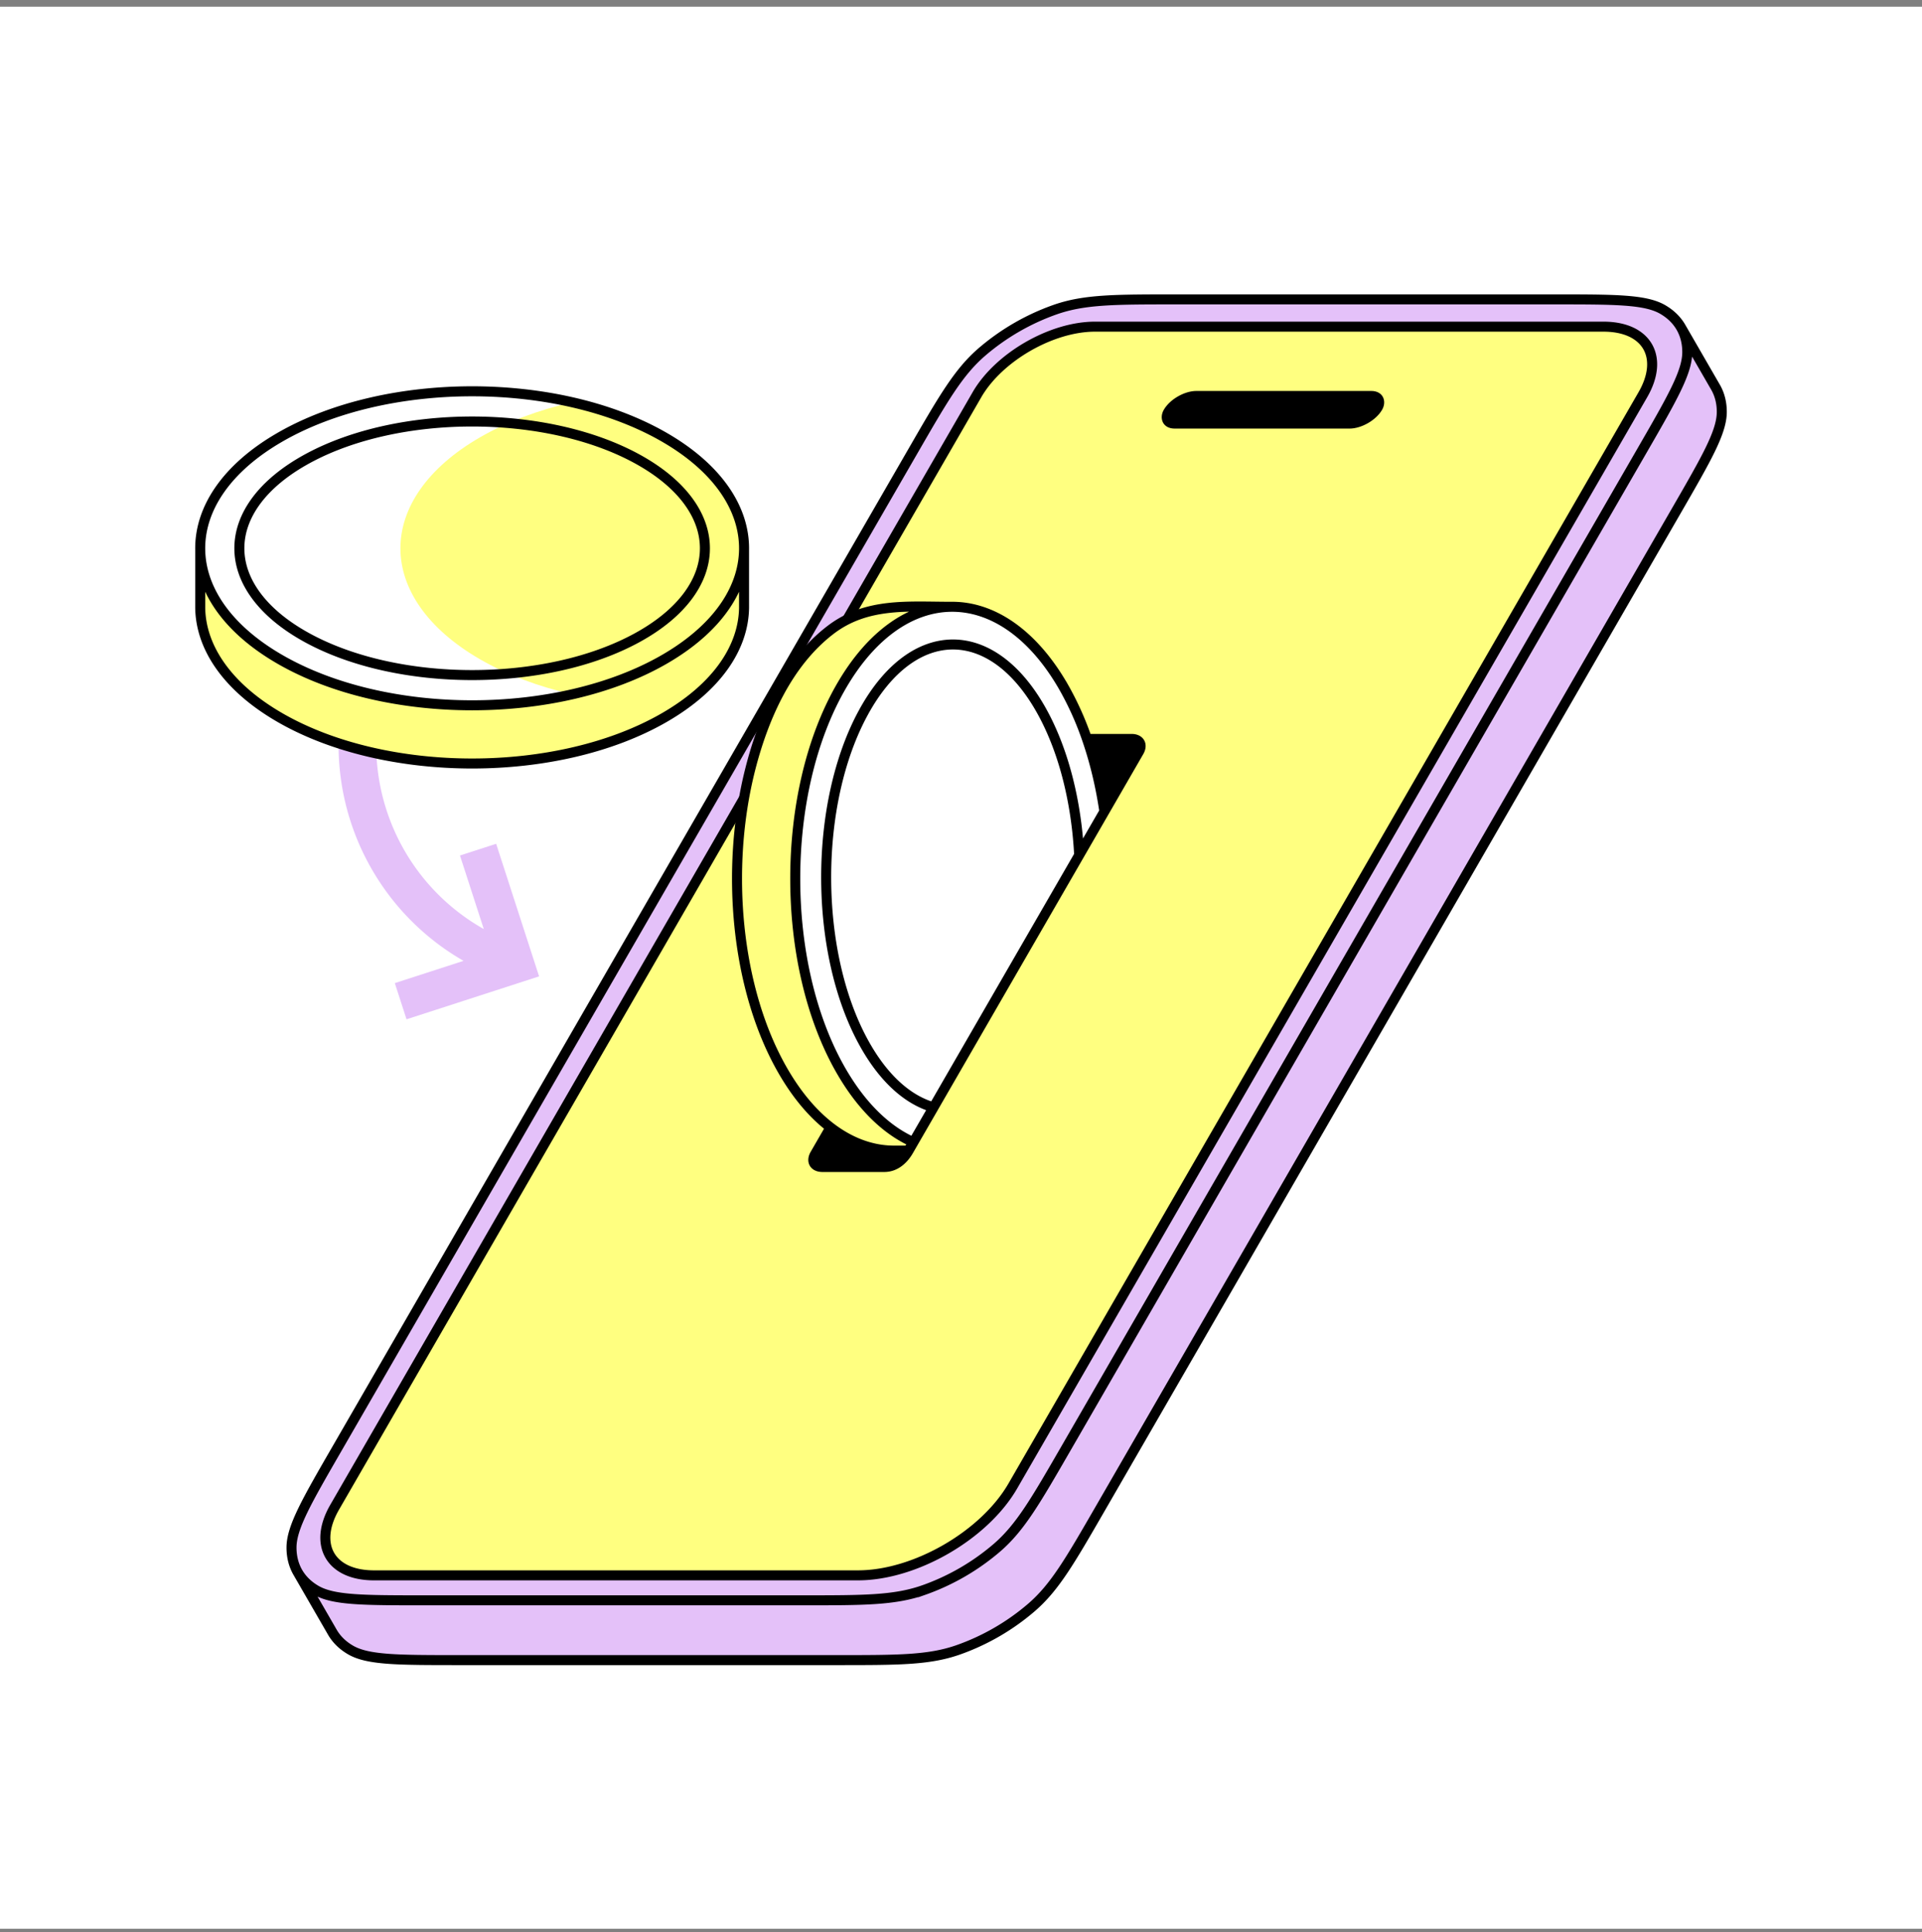
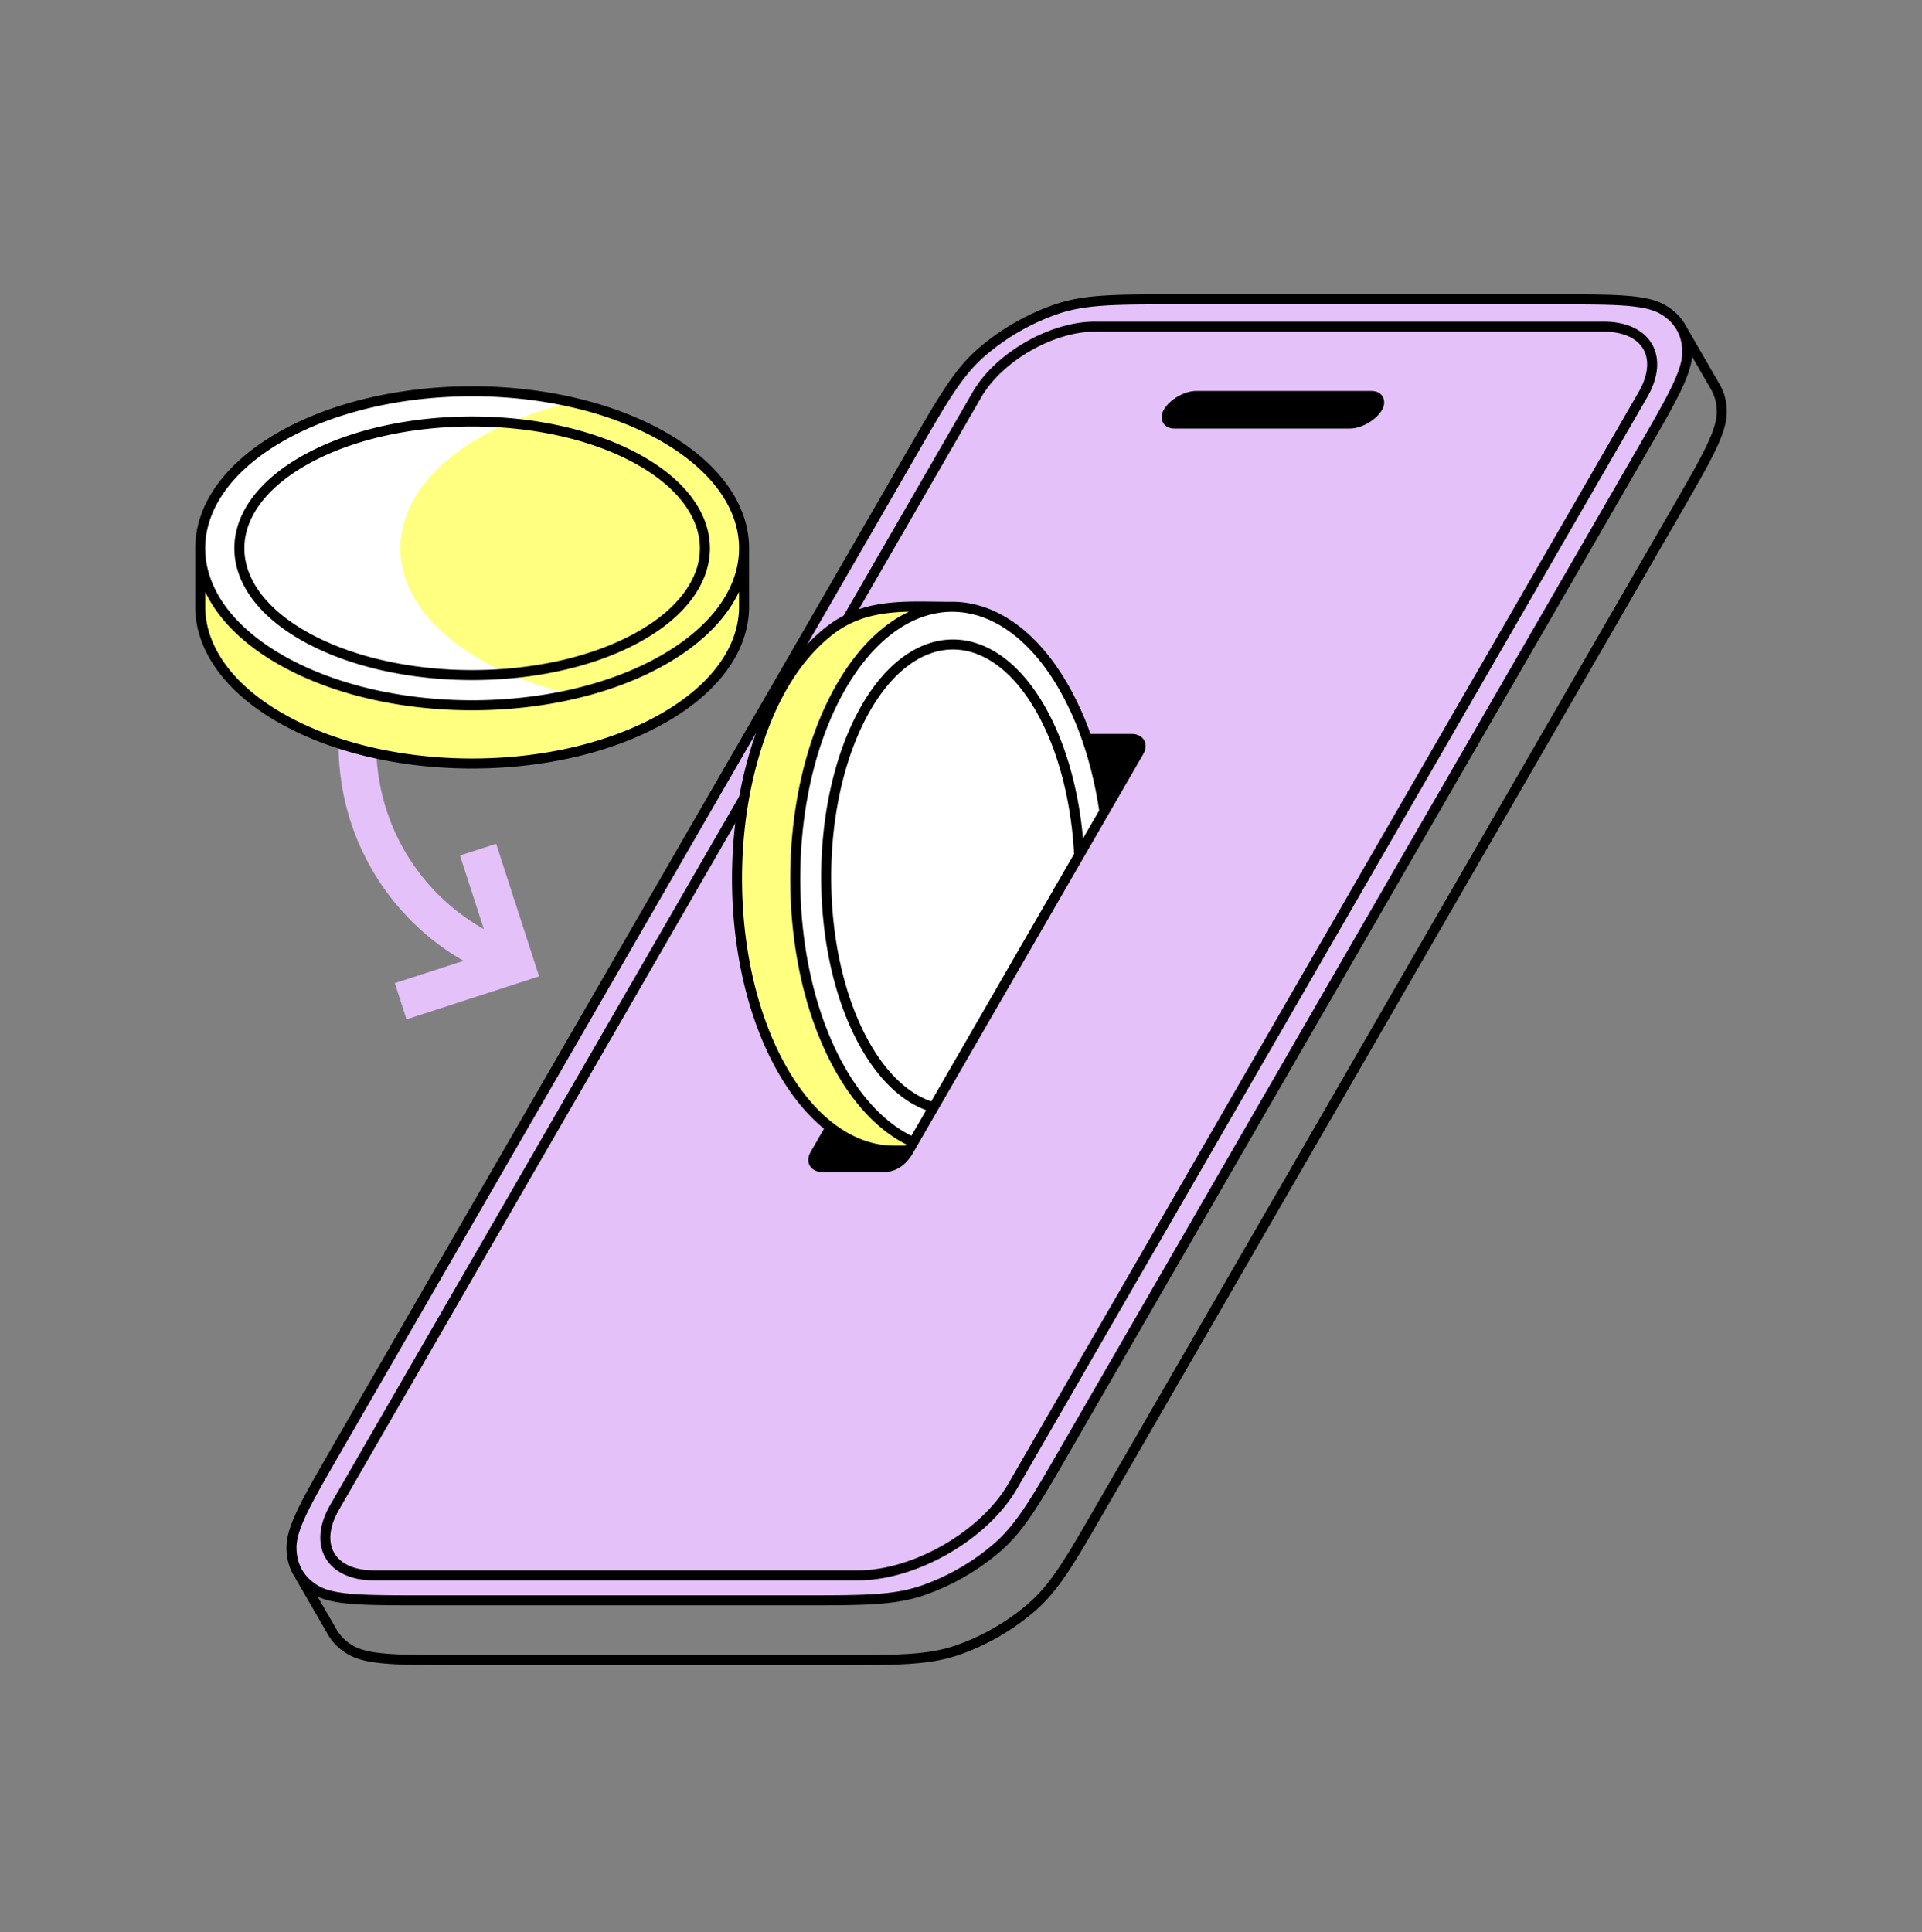
<svg xmlns="http://www.w3.org/2000/svg" width="192" height="193" fill="none">
  <rect width="100%" height="100%" fill="#808080" stroke="none" />
-   <path fill="#fff" d="M0 .672h192v192H0z" />
-   <path fill="#E4C1F9" d="M158.713 35.881h-37.827c-6.057 0-9.085 0-11.986 1.005a22.935 22.935 0 00-7.385 4.263c-2.32 2.01-3.834 4.633-6.862 9.878L37.11 150.692l-7.8 5.621 3.877 6.717c.416.728 1.035 1.338 1.841 1.803 1.742 1.005 4.77 1.005 10.826 1.005h37.827c6.056 0 9.085 0 11.986-1.005a22.935 22.935 0 007.384-4.263c2.321-2.01 3.835-4.633 6.863-9.878l57.542-99.665c3.028-5.245 4.542-7.867 4.543-9.878 0-1.324-.444-2.468-1.286-3.35l-3.212-5.563-8.789 3.645z" />
  <path fill="#E4C1F9" d="M91.205 45.054c3.028-5.245 4.542-7.867 6.863-9.877a22.935 22.935 0 017.384-4.264c2.901-1.004 5.93-1.004 11.986-1.004h37.827c6.056 0 9.084 0 10.826 1.004 1.598.922 2.462 2.418 2.461 4.264 0 2.01-1.515 4.633-4.543 9.877l-57.541 99.666c-3.029 5.245-4.543 7.867-6.863 9.878a22.936 22.936 0 01-7.385 4.263c-2.901 1.004-5.93 1.004-11.986 1.004H42.408c-6.057 0-9.085 0-10.827-1.004-1.598-.922-2.462-2.418-2.46-4.263 0-2.011 1.514-4.633 4.542-9.878l57.542-99.666z" />
-   <path fill="#FFFF80" d="M97.594 39.433c2.168-3.756 7.442-6.8 11.779-6.8h50.815c4.337 0 6.095 3.044 3.926 6.8l-62.938 109.012c-2.846 4.93-9.768 8.926-15.46 8.926h-48.36c-4.338 0-6.096-3.045-3.927-6.801L97.594 39.433z" />
  <path fill="#E4C1F9" d="M37.95 60.71a24.86 24.86 0 0111.114-9.208l1.455 3.468a21.099 21.099 0 00-2.19 37.839l-2.38-7.347 3.615-1.17 4.288 13.24h-.003l.001.004-13.24 4.288-1.17-3.615 6.866-2.224a24.858 24.858 0 01-8.357-35.276z" />
  <path fill="#FFFF80" d="M27.956 71.678c10.608 6.125 27.808 6.125 38.416 0 3.015-1.519 8.834-6.018 7.985-11.864v-5.372L66.372 49.5c-10.608-6.125-27.808-6.125-38.416 0l-7.923 4.24v6.075c-.363 4.268 2.278 8.605 7.923 11.864z" />
  <path fill="#FFFF80" d="M66.372 43.683c10.608 6.125 10.608 16.055 0 22.18-10.608 6.124-27.808 6.124-38.416 0-10.608-6.125-10.608-16.055 0-22.18s27.808-6.125 38.416 0z" />
  <path fill="#fff" fill-rule="evenodd" d="M57.164 40.187c-3.353.765-6.496 1.93-9.208 3.496-10.608 6.125-10.608 16.055 0 22.18 2.712 1.565 5.855 2.73 9.208 3.496-9.763 2.228-21.312 1.062-29.208-3.497-10.608-6.124-10.608-16.054 0-22.18 7.896-4.558 19.445-5.723 29.208-3.495z" clip-rule="evenodd" />
  <path stroke="#000" d="M20.001 54.924c.016.923.171 1.846.467 2.756.975 2.998 3.47 5.863 7.488 8.182 10.608 6.125 27.808 6.125 38.416 0 4.017-2.32 6.513-5.184 7.488-8.182.296-.91.451-1.833.467-2.756m-54.326 0c-.067-4.064 2.584-8.14 7.955-11.241 10.608-6.125 27.808-6.125 38.416 0 5.37 3.1 8.022 7.177 7.955 11.241m-54.326 0v5.815c.066 3.963 2.718 7.915 7.955 10.938 10.608 6.125 27.808 6.125 38.416 0 5.237-3.023 7.889-6.975 7.955-10.938v-5.815m-10.72-9.107c9.081 4.946 9.081 12.965 0 17.911-9.081 4.947-23.805 4.947-32.886 0-9.08-4.946-9.08-12.965 0-17.911 9.081-4.947 23.805-4.947 32.886 0zM29.78 157.126c.416.697 1.021 1.285 1.801 1.735 1.742 1.004 4.77 1.004 10.826 1.004h37.827c6.057 0 9.085 0 11.986-1.004a22.936 22.936 0 007.385-4.263c2.32-2.011 3.834-4.633 6.863-9.878l57.541-99.666c3.028-5.245 4.543-7.867 4.543-9.877.001-.886-.198-1.692-.582-2.392M29.78 157.126c-.434-.732-.66-1.584-.66-2.528 0-2.011 1.515-4.633 4.543-9.878l57.542-99.666c3.028-5.245 4.542-7.867 6.863-9.877a22.934 22.934 0 017.384-4.264c2.901-1.004 5.93-1.004 11.986-1.004h37.827c6.056 0 9.084 0 10.826 1.004.831.48 1.463 1.114 1.879 1.872M29.78 157.126l3.39 5.87c.416.742 1.041 1.364 1.859 1.836 1.741 1.004 4.77 1.004 10.826 1.004h37.827c6.056 0 9.084 0 11.986-1.004a22.92 22.92 0 007.384-4.264c2.321-2.01 3.835-4.632 6.863-9.877l57.542-99.666c3.028-5.244 4.542-7.867 4.543-9.877 0-.96-.233-1.825-.682-2.564l-3.348-5.799M37.355 157.37h48.36c5.692 0 12.614-3.996 15.461-8.926l62.938-109.012c2.168-3.756.41-6.8-3.927-6.8h-50.814c-4.337 0-9.611 3.044-11.78 6.8l-13.45 23.297-8.007 13.868-42.708 73.972c-2.168 3.757-.41 6.801 3.927 6.801z" />
  <path fill="#000" d="M104.812 75.06c.406-.704 1.395-1.275 2.208-1.275h6.188c.814 0 1.143.571.737 1.276l-23.216 40.21c-.407.704-1.395 1.275-2.209 1.275h-6.188c-.813 0-1.142-.571-.736-1.275l23.216-40.21z" />
-   <path fill="#FFFF80" d="M78.256 68.545c-6.124 10.609-6.124 27.808 0 38.416 1.52 3.016 6.019 8.835 11.865 7.985l3.086-4.529 5.596-9.416c6.125-10.608 7.757-21.847 1.633-32.456l-4.24-7.923H90.12c-4.268-.363-8.605 2.278-11.865 7.923z" />
+   <path fill="#FFFF80" d="M78.256 68.545c-6.124 10.609-6.124 27.808 0 38.416 1.52 3.016 6.019 8.835 11.865 7.985l3.086-4.529 5.596-9.416c6.125-10.608 7.757-21.847 1.633-32.456l-4.24-7.923H90.12c-4.268-.363-8.605 2.278-11.865 7.923" />
  <path fill="#fff" d="M84.072 68.545c-6.125 10.609-6.125 27.808 0 38.416 2.03 3.515 4.477 5.866 7.065 7.051l19.248-32.805c-.663-4.64-2.041-9.036-4.134-12.662-6.125-10.608-16.055-10.608-22.18 0z" />
  <path stroke="#000" d="M94.972 60.615c4.065-.067 8.141 2.584 11.242 7.955a30.47 30.47 0 012.368 5.247m-13.61-13.202c-4.27 0-8.403-.445-12.005 2.311-4.308 3.296-6.701 8.75-8.007 13.867-2.54 9.963-1.454 22.03 3.26 30.193 1.41 2.444 3.023 4.325 4.745 5.643m12.007-52.014c-3.962.066-7.914 2.718-10.938 7.955-6.124 10.608-6.124 27.808 0 38.416 2.068 3.582 4.57 5.954 7.212 7.117m-.483.838h-1.606c-2.114-.035-4.224-.806-6.192-2.312m7.798 2.312l.483-.838m-.483.838c-.51.884-1.326 1.637-2.418 1.637h-6.188c-.813 0-1.143-.571-.736-1.275l1.544-2.674m8.281 1.474l2.013-3.485m17.064-29.556l3.446-5.97c.407-.704.077-1.275-.736-1.275h-4.451m1.741 7.245c-.37-2.517-.95-4.96-1.741-7.245m1.741 7.245l-2.518 4.361m-14.547 25.195c-2.568-.726-5.039-2.906-7.017-6.539-4.947-9.08-4.947-23.804 0-32.885 4.946-9.082 12.965-9.082 17.911 0 2.166 3.977 3.384 9.036 3.653 14.23m-14.547 25.194l14.547-25.195" />
  <rect width="21.808" height="4.341" fill="#000" rx="2.17" transform="matrix(1 0 -.5 .866 117.344 39.055)" />
</svg>